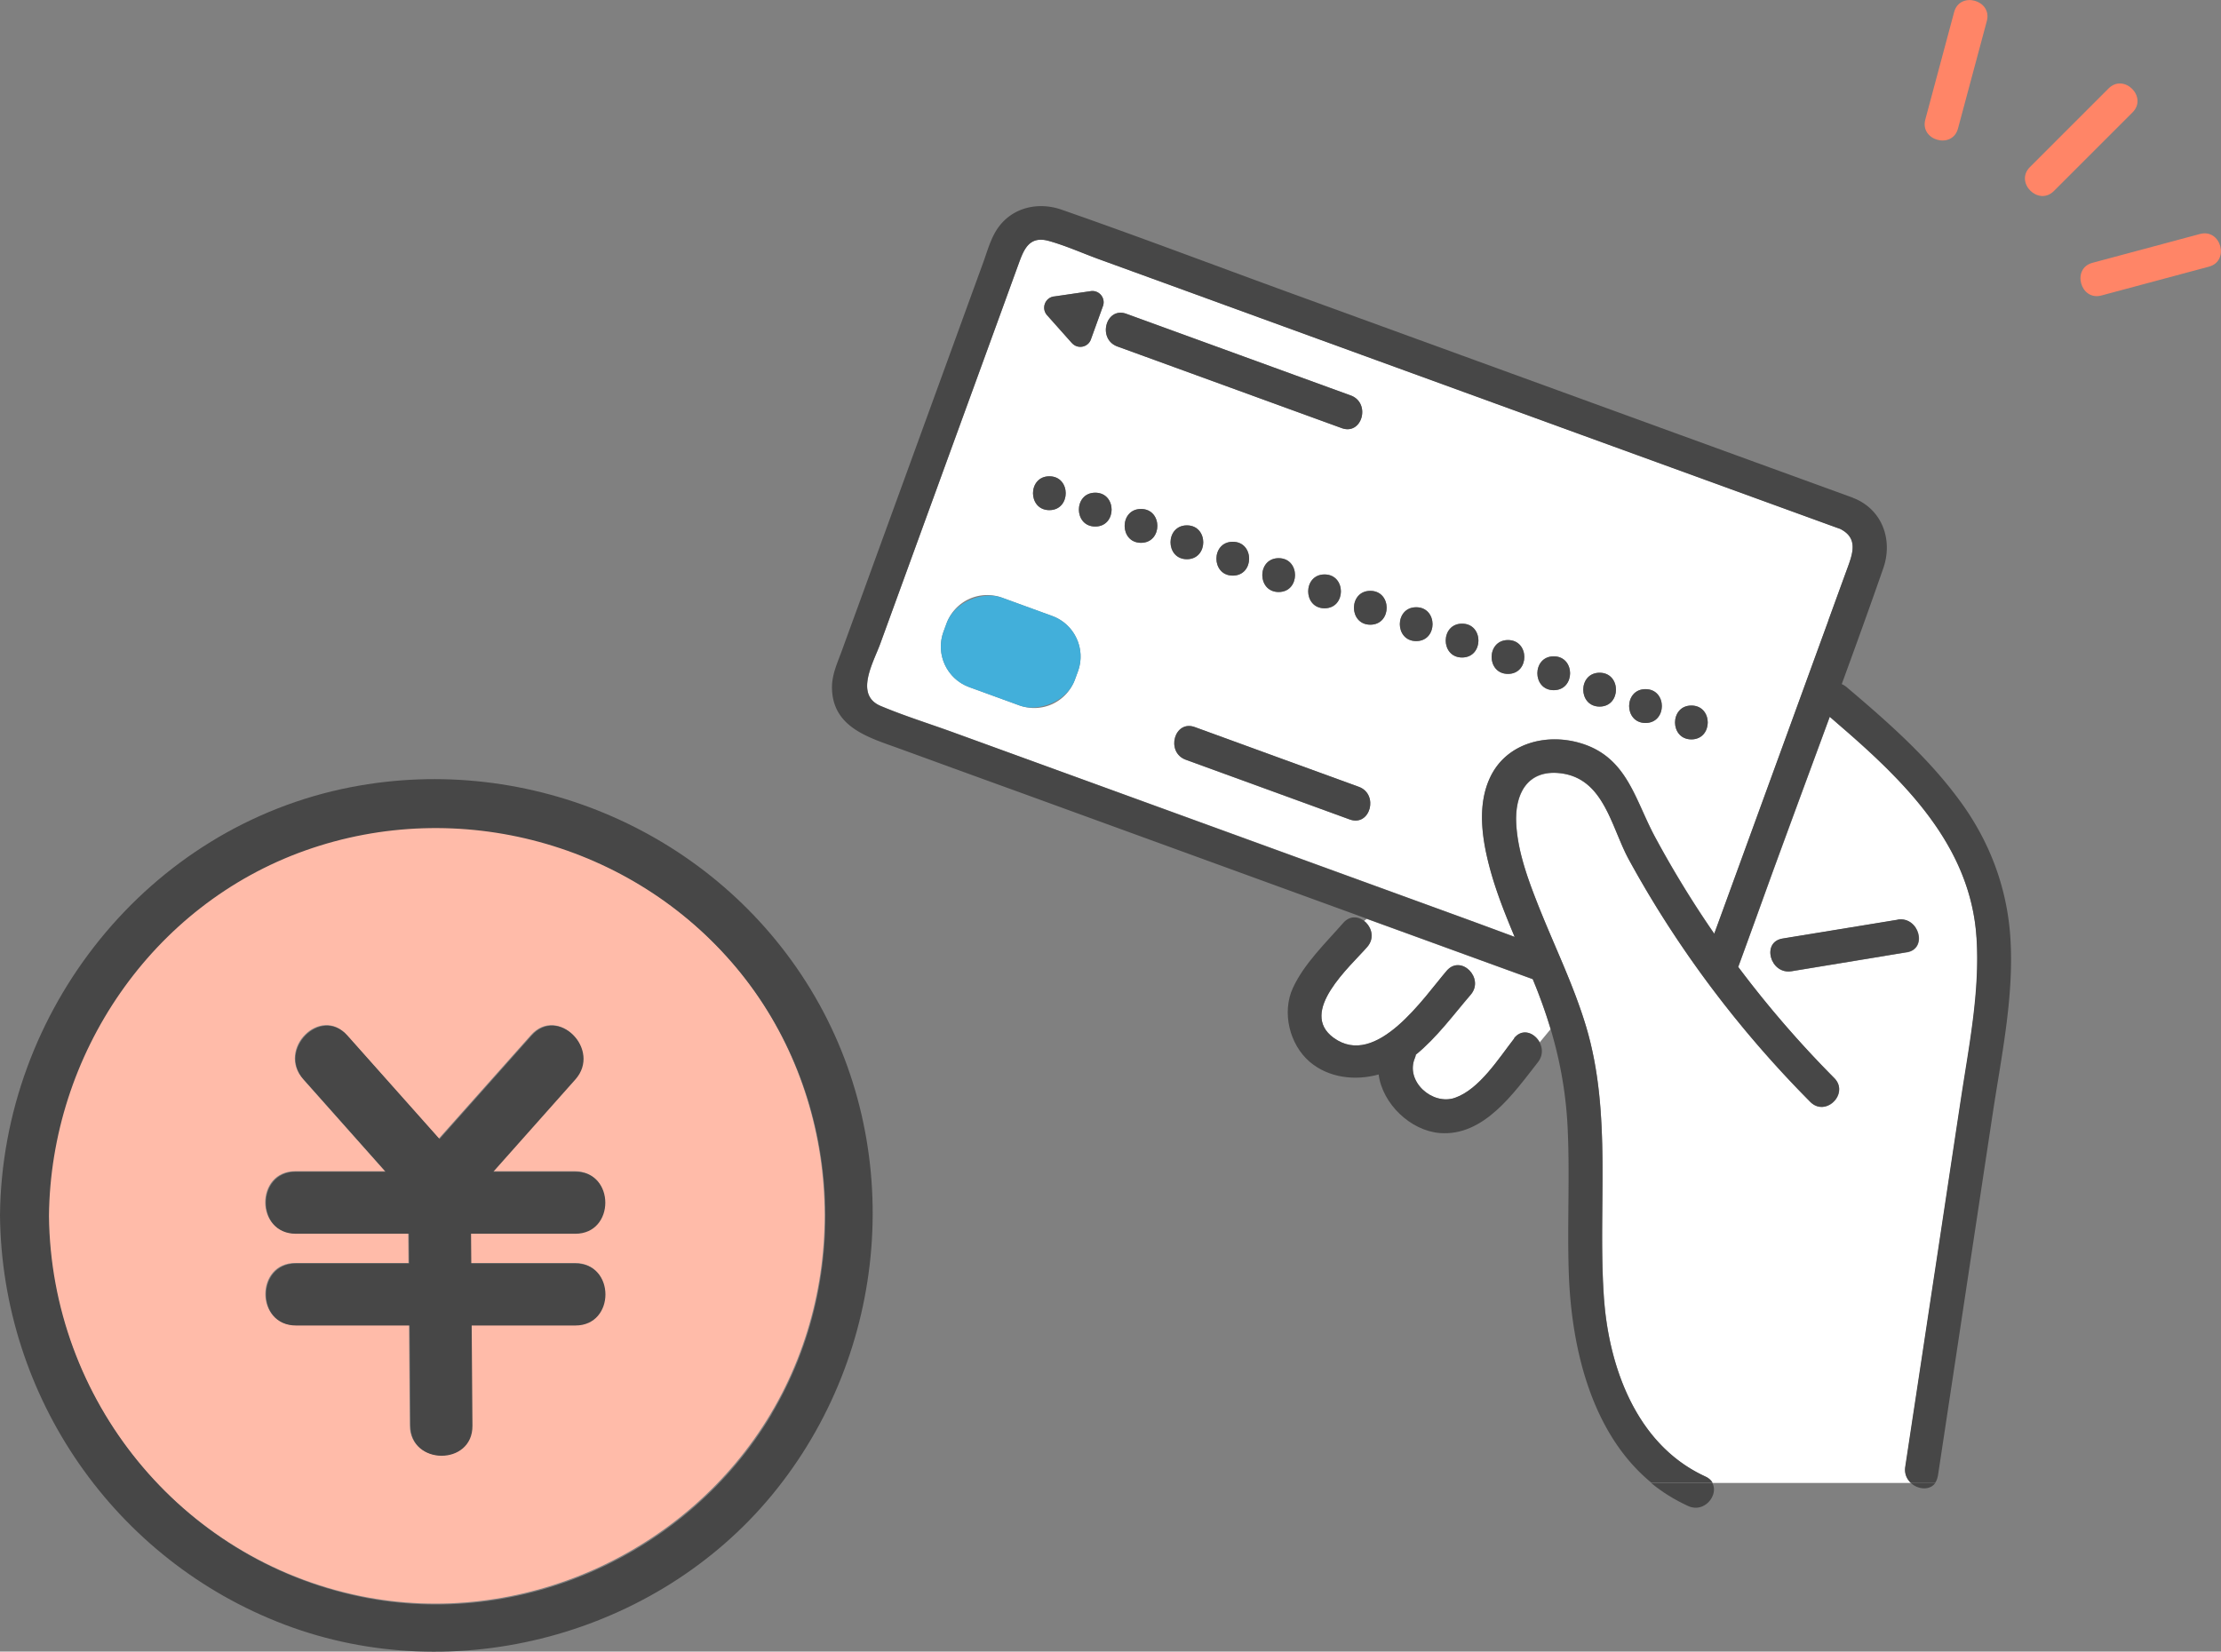
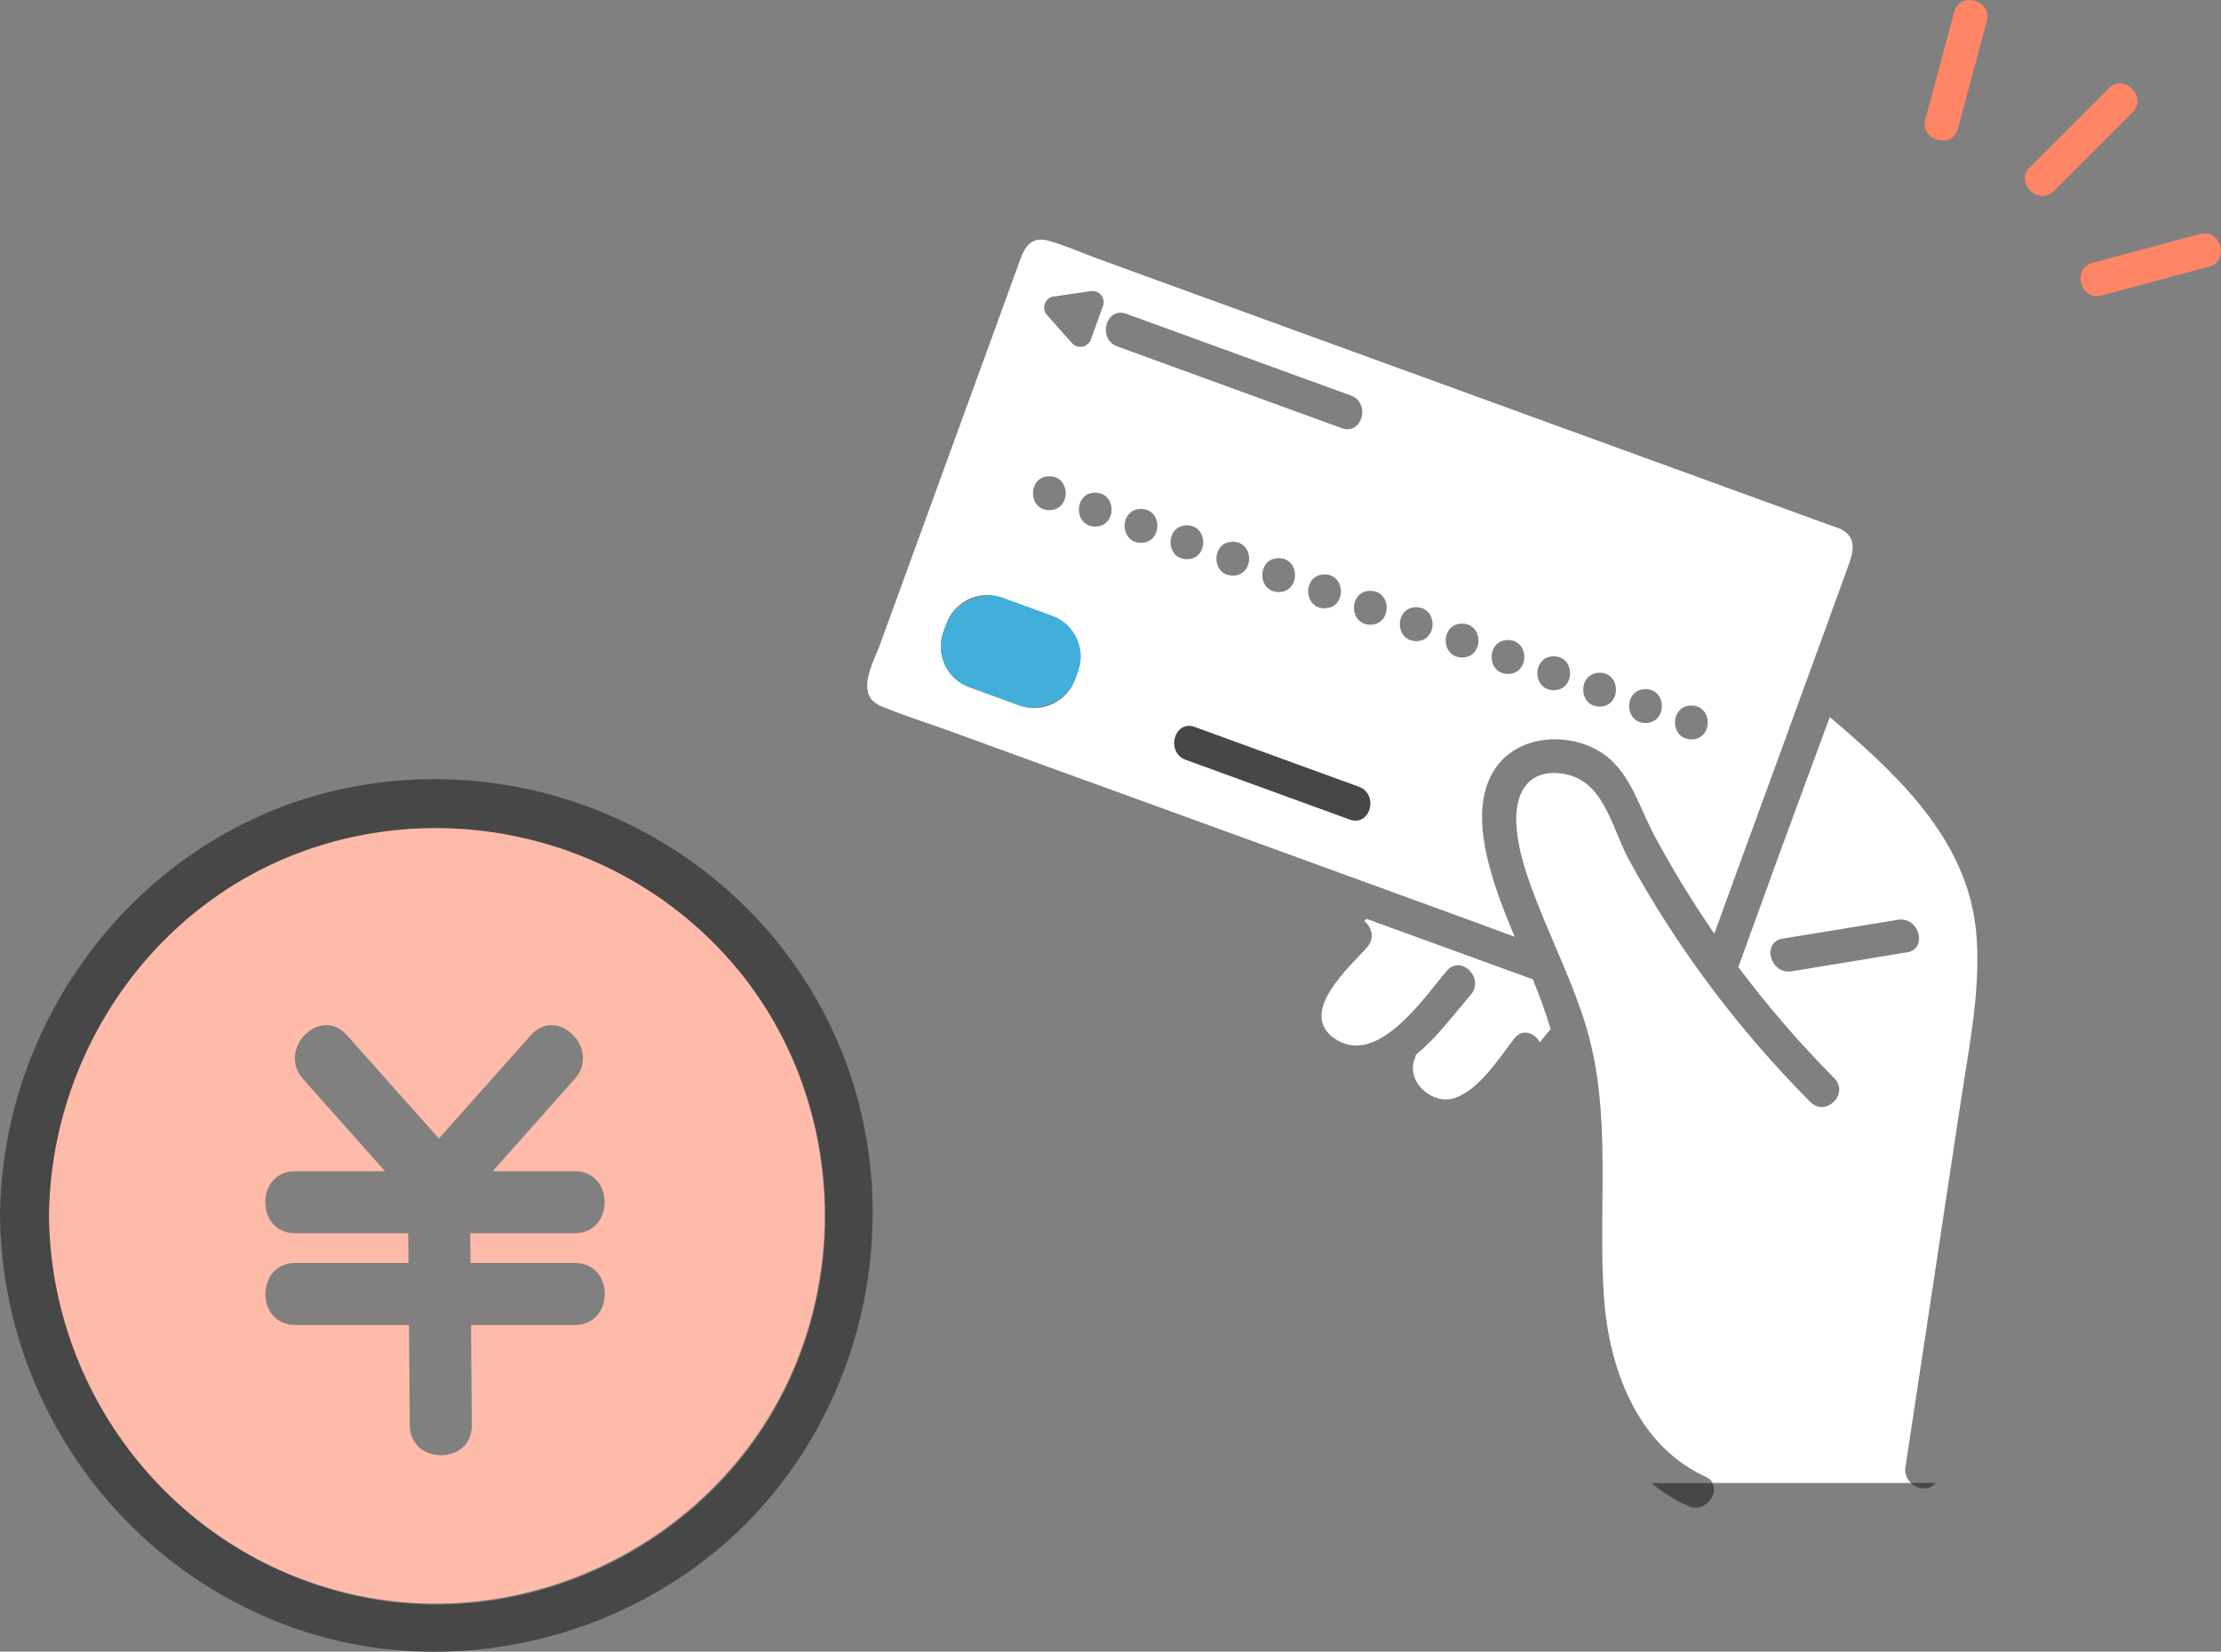
<svg xmlns="http://www.w3.org/2000/svg" id="_レイヤー_2" viewBox="0 0 173.28 128.89">
  <rect x="0" y="0" width="173.28" height="128.89" fill="#808080" stroke="none" />
  <defs>
    <style>.cls-1{fill:#474747}.cls-1,.cls-4,.cls-5{stroke-width:0}.cls-4{fill:#fff}.cls-5{fill:#ff8567}</style>
  </defs>
  <g id="_お手続きの流れ">
    <path d="M23.76 66.3c-11.99 4.26-19.87 15.92-20 28.52.15 14.34 10.25 26.84 24.36 29.73 12.46 2.56 25.54-3.35 32.02-14.25 6.46-10.86 5.4-25.11-2.72-34.83-8.15-9.75-21.68-13.42-33.65-9.17Zm21.09 32.26c3.12 0 3.11 4.84 0 4.84h-8.1l.06 7.83c.02 3.12-4.82 3.11-4.84 0l-.06-7.83h-8.87c-3.12 0-3.11-4.84 0-4.84h8.83c0-.77-.01-1.55-.02-2.32h-8.82c-3.12 0-3.11-4.84 0-4.84h7.01c-2.13-2.4-4.27-4.8-6.4-7.2-2.06-2.32 1.35-5.76 3.42-3.42 2.39 2.69 4.78 5.38 7.18 8.07 2.39-2.69 4.78-5.38 7.18-8.07 2.07-2.33 5.49 1.1 3.42 3.42-2.13 2.4-4.27 4.8-6.4 7.2h6.4c3.12 0 3.11 4.84 0 4.84h-8.15c0 .77.01 1.55.02 2.32h8.13Z" style="fill:#ffbba9;stroke-width:0" />
    <path class="cls-1" d="M27.37 61.43C11.53 64.51.16 78.86 0 94.84c.14 14.19 8.95 26.94 22.25 31.96 13.27 5.01 28.95.81 37.97-10.12 9.15-11.08 10.53-27.13 3.02-39.48C55.82 65 41.36 58.71 27.37 61.43Zm32.83 48.94c-6.48 10.9-19.55 16.81-32.02 14.25-14.11-2.9-24.21-15.39-24.36-29.73.13-12.6 8.01-24.26 20-28.52 11.97-4.25 25.5-.58 33.65 9.17 8.13 9.72 9.18 23.97 2.72 34.83Z" />
-     <path class="cls-1" d="M44.89 96.28c3.11 0 3.12-4.84 0-4.84h-6.4c2.13-2.4 4.27-4.8 6.4-7.2 2.06-2.32-1.35-5.76-3.42-3.42-2.39 2.69-4.78 5.38-7.18 8.07-2.39-2.69-4.78-5.38-7.18-8.07-2.07-2.33-5.49 1.1-3.42 3.42 2.13 2.4 4.27 4.8 6.4 7.2h-7.01c-3.11 0-3.12 4.84 0 4.84h8.82c0 .77.01 1.55.02 2.32h-8.83c-3.11 0-3.12 4.84 0 4.84h8.87l.06 7.83c.02 3.11 4.86 3.12 4.84 0l-.06-7.83h8.1c3.11 0 3.12-4.84 0-4.84h-8.13c0-.77-.01-1.55-.02-2.32h8.15Z" />
    <path class="cls-4" d="M154.21 73.16c-.47-7.19-5.67-12.24-10.84-16.68-.2-.18-.41-.35-.61-.53-1.47 4-2.95 7.99-4.41 11.99-.91 2.51-1.81 5.02-2.73 7.53 2.29 3.05 4.79 5.95 7.49 8.67 1.03 1.04-.2 2.56-1.33 2.2-.19-.06-.37-.17-.54-.34-5.57-5.61-10.37-11.98-14.16-18.92-1.38-2.54-1.93-6.34-5.35-6.73-2.6-.29-3.55 1.67-3.43 3.93.12 2.2.92 4.36 1.72 6.39 1.24 3.15 2.75 6.2 3.73 9.45 2.05 6.86.9 14.12 1.39 21.15.38 5.41 2.51 11.33 7.65 13.84.09.04.18.09.27.13.27.12.45.29.56.49h15.47c-.31-.29-.51-.72-.43-1.24.24-1.56.47-3.12.71-4.68.54-3.54 1.07-7.09 1.61-10.63.67-4.41 1.33-8.83 2-13.24.64-4.21 1.52-8.5 1.24-12.78Zm-5.45 1.16c-1.11.18-2.22.36-3.33.55l-5.65.93c-1.66.27-2.37-2.27-.7-2.55l6.06-.99 2.93-.48c1.66-.27 2.37 2.27.7 2.55ZM119.58 76.42c-3.91-1.42-7.82-2.85-11.74-4.27-.4-.15-.81-.29-1.21-.44l-.2.16c.57.44.86 1.32.25 2.03-1.33 1.52-5.42 5.07-2.62 7.1 3.35 2.42 7.07-3.2 8.82-5.24 1.11-1.29 2.97.58 1.87 1.87-1.31 1.52-2.65 3.35-4.28 4.68-.02.09-.04.18-.08.27-.76 1.82 1.37 3.71 3.13 3.1 1.92-.67 3.42-3.09 4.63-4.64.64-.82 1.58-.43 1.98.3l.85-1.03c-.39-1.3-.85-2.58-1.39-3.88Z" />
    <path class="cls-4" d="M142.65 48.42c.5-1.36.99-2.72 1.49-4.09.43-1.19.84-2.36-.58-3.07-.27-.1-.54-.2-.81-.29l-19.38-7.05c-9.17-3.34-18.35-6.68-27.52-10.02-3.36-1.22-6.72-2.44-10.08-3.67-1.29-.47-2.59-1.05-3.92-1.43-1.59-.45-1.99.72-2.4 1.86-.51 1.39-1.01 2.78-1.52 4.18-1.61 4.43-3.23 8.86-4.84 13.29-1.47 4.03-2.93 8.05-4.4 12.08-.54 1.49-2.04 4.02.03 4.88 1.88.79 3.86 1.4 5.77 2.1 3.7 1.35 7.41 2.7 11.11 4.04 9.27 3.37 18.53 6.74 27.8 10.12 1.6.58 3.19 1.17 4.78 1.76-.71-1.69-1.39-3.39-1.88-5.15-.65-2.33-1.11-5.11 0-7.37 1.29-2.63 4.39-3.4 7.05-2.59 3.61 1.1 4.2 4.38 5.79 7.33 1.4 2.6 2.94 5.11 4.61 7.53 1.36-3.74 2.72-7.48 4.09-11.22 1.61-4.41 3.21-8.82 4.82-13.23ZM82.22 23.14l2.88-.42c.66-.1 1.18.55.95 1.17l-.94 2.6a.874.874 0 0 1-1.48.28l-1.94-2.18c-.47-.52-.16-1.36.53-1.46Zm-.35 14.03c1.7 0 1.7 2.64 0 2.64s-1.7-2.64 0-2.64Zm2.23 15.22-.24.65a3.374 3.374 0 0 1-4.32 2.01l-3.92-1.43a3.374 3.374 0 0 1-2.01-4.32l.24-.65a3.374 3.374 0 0 1 4.32-2.01l3.92 1.43c1.74.63 2.65 2.58 2.01 4.32Zm1.35-11.3c-1.7 0-1.7-2.64 0-2.64s1.7 2.64 0 2.64Zm2.43-16.6c5.83 2.12 11.67 4.25 17.5 6.37 1.59.58.9 3.13-.7 2.55-5.83-2.12-11.67-4.25-17.5-6.37-1.59-.58-.9-3.13.7-2.55Zm15.46 22.98c-1.7 0-1.7-2.64 0-2.64s1.7 2.64 0 2.64Zm-3.58-1.27c-1.7 0-1.7-2.64 0-2.64s1.7 2.64 0 2.64Zm-3.58-1.28c-1.7 0-1.7-2.64 0-2.64s1.7 2.64 0 2.64Zm-7.16-2.56c-1.7 0-1.7-2.64 0-2.64s1.7 2.64 0 2.64ZM92.6 41c1.7 0 1.7 2.64 0 2.64S90.9 41 92.6 41Zm12.7 22.95c-4.26-1.55-8.53-3.1-12.79-4.66-1.59-.58-.9-3.13.7-2.55 4.26 1.55 8.53 3.1 12.79 4.66 1.59.58.9 3.13-.7 2.55Zm1.61-15.2c-1.7 0-1.7-2.64 0-2.64s1.7 2.64 0 2.64Zm3.58 1.28c-1.7 0-1.7-2.64 0-2.64s1.7 2.64 0 2.64Zm3.58 1.28c-1.7 0-1.7-2.64 0-2.64s1.7 2.64 0 2.64Zm3.58 1.28c-1.7 0-1.7-2.64 0-2.64s1.7 2.64 0 2.64Zm3.57 1.27c-1.7 0-1.7-2.64 0-2.64s1.7 2.64 0 2.64Zm3.58 1.28c-1.7 0-1.7-2.64 0-2.64s1.7 2.64 0 2.64Zm3.58 1.28c-1.7 0-1.7-2.64 0-2.64s1.7 2.64 0 2.64Zm3.58 1.28c-1.7 0-1.7-2.64 0-2.64s1.7 2.64 0 2.64Z" />
-     <path class="cls-1" d="M83.63 26.77c.44.5 1.26.34 1.48-.28l.94-2.6a.877.877 0 0 0-.95-1.17l-2.88.42c-.69.1-1 .93-.53 1.46l1.94 2.18ZM105.38 30.86c-5.83-2.12-11.67-4.25-17.5-6.37-1.6-.58-2.29 1.97-.7 2.55 5.83 2.12 11.67 4.25 17.5 6.37 1.6.58 2.29-1.97.7-2.55Z" />
    <rect x="75.14" y="45.39" width="7.44" height="10.92" rx="3.37" ry="3.37" transform="rotate(-70 78.856 50.852)" style="fill:#42afda;stroke-width:0" />
    <path class="cls-1" d="M106.01 61.4c-4.26-1.55-8.53-3.1-12.79-4.66-1.6-.58-2.29 1.97-.7 2.55 4.26 1.55 8.53 3.1 12.79 4.66 1.6.58 2.29-1.97.7-2.55ZM131.71 117.53c1.27.58 2.4-.87 1.89-1.79h-4.77c.85.7 1.81 1.3 2.88 1.79ZM149.08 115.73c.56.52 1.49.6 1.91 0h-1.91Z" />
-     <path class="cls-1" d="M151.19 115.2c1.43-9.43 2.85-18.86 4.28-28.3.67-4.44 1.64-8.99 1.39-13.5-.21-3.89-1.52-7.51-3.79-10.68-2.5-3.49-5.73-6.33-8.99-9.09-.13-.11-.26-.19-.39-.24 1.1-3.01 2.19-6.02 3.24-9.04.75-2.14-.02-4.49-2.19-5.43-.04-.02-.08-.03-.13-.05-.06-.03-.12-.06-.19-.08-4.98-1.81-9.97-3.63-14.95-5.44-9.58-3.49-19.17-6.98-28.75-10.47-5.96-2.17-11.9-4.43-17.9-6.52-1.81-.63-3.83-.19-4.97 1.44-.54.77-.81 1.76-1.12 2.63-1.41 3.86-2.81 7.73-4.22 11.59-1.7 4.68-3.41 9.36-5.11 14.04-.57 1.57-1.15 3.15-1.72 4.72-.34.93-.78 1.87-.77 2.88.03 3.14 2.93 3.91 5.29 4.77 3.13 1.14 6.25 2.28 9.38 3.41l28.26 10.29c3.91 1.42 7.82 2.85 11.74 4.27 1.56 3.76 2.51 7.43 2.72 11.5.19 3.86-.04 7.72.1 11.58.22 5.84 1.81 12.43 6.44 16.23h4.77c-.11-.19-.29-.37-.56-.49-.09-.04-.18-.09-.27-.13-5.14-2.51-7.27-8.43-7.65-13.84-.49-7.04.66-14.29-1.39-21.15-.97-3.25-2.48-6.3-3.73-9.45-.8-2.03-1.61-4.19-1.72-6.39-.12-2.26.83-4.23 3.43-3.93 3.42.39 3.97 4.19 5.35 6.73 3.79 6.94 8.59 13.31 14.16 18.92.17.17.35.28.54.34 1.13.36 2.36-1.17 1.33-2.2-2.7-2.72-5.2-5.61-7.49-8.67.92-2.5 1.82-5.02 2.73-7.53 1.46-4 2.94-7.99 4.41-11.99.2.17.41.35.61.53 5.17 4.44 10.37 9.49 10.84 16.68.28 4.28-.61 8.57-1.24 12.78-.67 4.41-1.33 8.83-2 13.24-.54 3.54-1.07 7.09-1.61 10.63-.24 1.56-.47 3.12-.71 4.68-.08.52.12.95.43 1.24h1.91c.1-.14.17-.32.21-.54Zm-8.54-66.78c-1.61 4.41-3.21 8.82-4.82 13.23-1.36 3.74-2.72 7.48-4.09 11.22a80.196 80.196 0 0 1-4.61-7.53c-1.59-2.95-2.18-6.24-5.79-7.33-2.66-.81-5.77-.04-7.05 2.59-1.11 2.27-.64 5.04 0 7.37.49 1.76 1.17 3.46 1.88 5.15-1.59-.59-3.19-1.18-4.78-1.76-9.27-3.37-18.53-6.74-27.8-10.12-3.7-1.35-7.41-2.7-11.11-4.04-1.92-.7-3.89-1.31-5.77-2.1-2.07-.87-.57-3.4-.03-4.88 1.47-4.03 2.93-8.05 4.4-12.08 1.61-4.43 3.23-8.86 4.84-13.29.51-1.39 1.01-2.78 1.52-4.18.42-1.14.82-2.31 2.4-1.86 1.33.37 2.63.96 3.92 1.43 3.36 1.22 6.72 2.44 10.08 3.67 9.17 3.34 18.35 6.68 27.52 10.02l19.38 7.05c.27.1.54.2.81.29 1.42.7 1.02 1.88.58 3.07-.5 1.36-.99 2.72-1.49 4.09Z" />
-     <path class="cls-1" d="m148.06 71.77-2.93.48-6.06.99c-1.67.27-.96 2.82.7 2.55l5.65-.93c1.11-.18 2.22-.36 3.33-.55 1.67-.27.96-2.82-.7-2.55ZM118.14 81.03c-1.21 1.55-2.71 3.97-4.63 4.64-1.76.61-3.89-1.28-3.13-3.1.04-.09.07-.19.08-.27 1.64-1.33 2.97-3.16 4.28-4.68 1.1-1.28-.76-3.16-1.87-1.87-1.75 2.03-5.48 7.66-8.82 5.24-2.79-2.02 1.3-5.57 2.62-7.1 1.11-1.28-.75-3.15-1.87-1.87-1.37 1.57-3.05 3.17-3.93 5.08-.88 1.91-.26 4.42 1.32 5.77 1.47 1.25 3.55 1.49 5.37.98.3 2.3 2.49 4.38 4.76 4.57 3.45.28 5.79-3.13 7.67-5.53 1.04-1.32-.82-3.2-1.87-1.87ZM81.87 39.81c1.7 0 1.7-2.64 0-2.64s-1.7 2.64 0 2.64ZM85.45 38.45c-1.7 0-1.7 2.64 0 2.64s1.7-2.64 0-2.64ZM89.02 39.72c-1.7 0-1.7 2.64 0 2.64s1.7-2.64 0-2.64ZM92.6 43.64c1.7 0 1.7-2.64 0-2.64s-1.7 2.64 0 2.64ZM96.18 44.92c1.7 0 1.7-2.64 0-2.64s-1.7 2.64 0 2.64ZM99.76 46.2c1.7 0 1.7-2.64 0-2.64s-1.7 2.64 0 2.64ZM103.34 47.47c1.7 0 1.7-2.64 0-2.64s-1.7 2.64 0 2.64ZM106.91 46.11c-1.7 0-1.7 2.64 0 2.64s1.7-2.64 0-2.64ZM110.49 47.39c-1.7 0-1.7 2.64 0 2.64s1.7-2.64 0-2.64ZM114.07 48.67c-1.7 0-1.7 2.64 0 2.64s1.7-2.64 0-2.64ZM117.65 49.95c-1.7 0-1.7 2.64 0 2.64s1.7-2.64 0-2.64ZM121.22 51.22c-1.7 0-1.7 2.64 0 2.64s1.7-2.64 0-2.64ZM124.8 52.5c-1.7 0-1.7 2.64 0 2.64s1.7-2.64 0-2.64ZM128.38 53.78c-1.7 0-1.7 2.64 0 2.64s1.7-2.64 0-2.64ZM131.96 55.06c-1.7 0-1.7 2.64 0 2.64s1.7-2.64 0-2.64Z" />
    <path class="cls-5" d="m164.51 6.9-6.14 6.14c-1.2 1.2.66 3.07 1.87 1.87l6.14-6.14c1.2-1.2-.66-3.07-1.87-1.87ZM152.76 10.03c.75-2.8 1.5-5.6 2.25-8.39.44-1.64-2.11-2.34-2.55-.7-.75 2.8-1.5 5.6-2.25 8.39-.44 1.64 2.11 2.34 2.55.7ZM171.64 18.26c-2.8.75-5.6 1.5-8.39 2.25-1.64.44-.94 2.99.7 2.55 2.8-.75 5.6-1.5 8.39-2.25 1.64-.44.94-2.99-.7-2.55Z" />
  </g>
</svg>